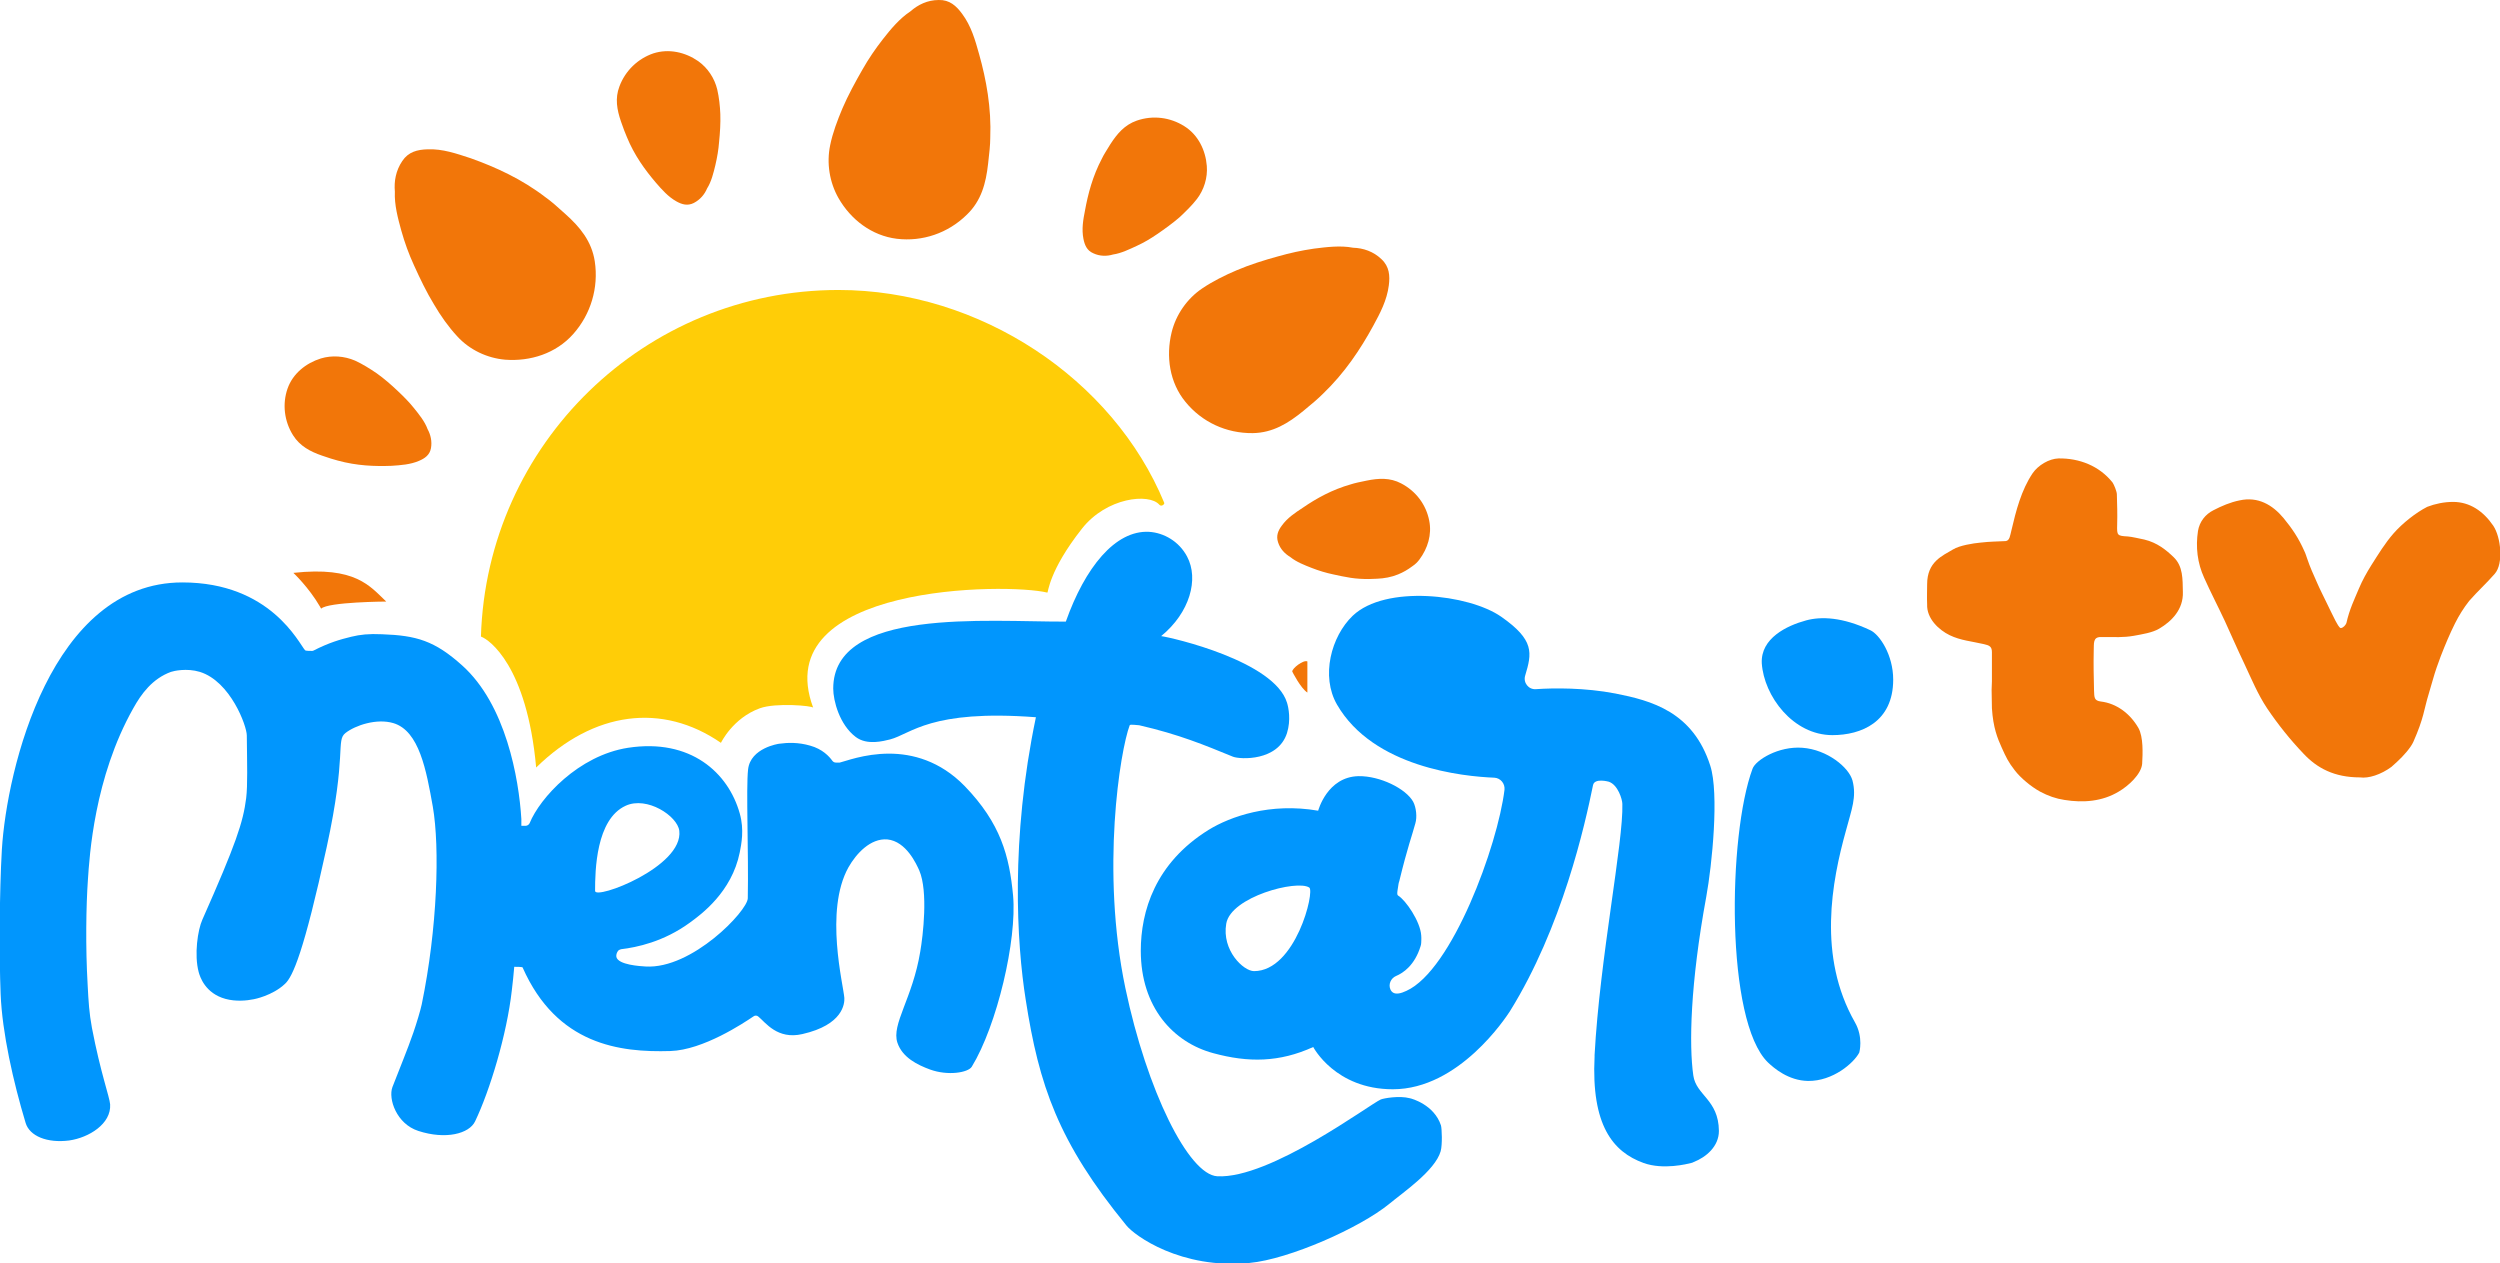
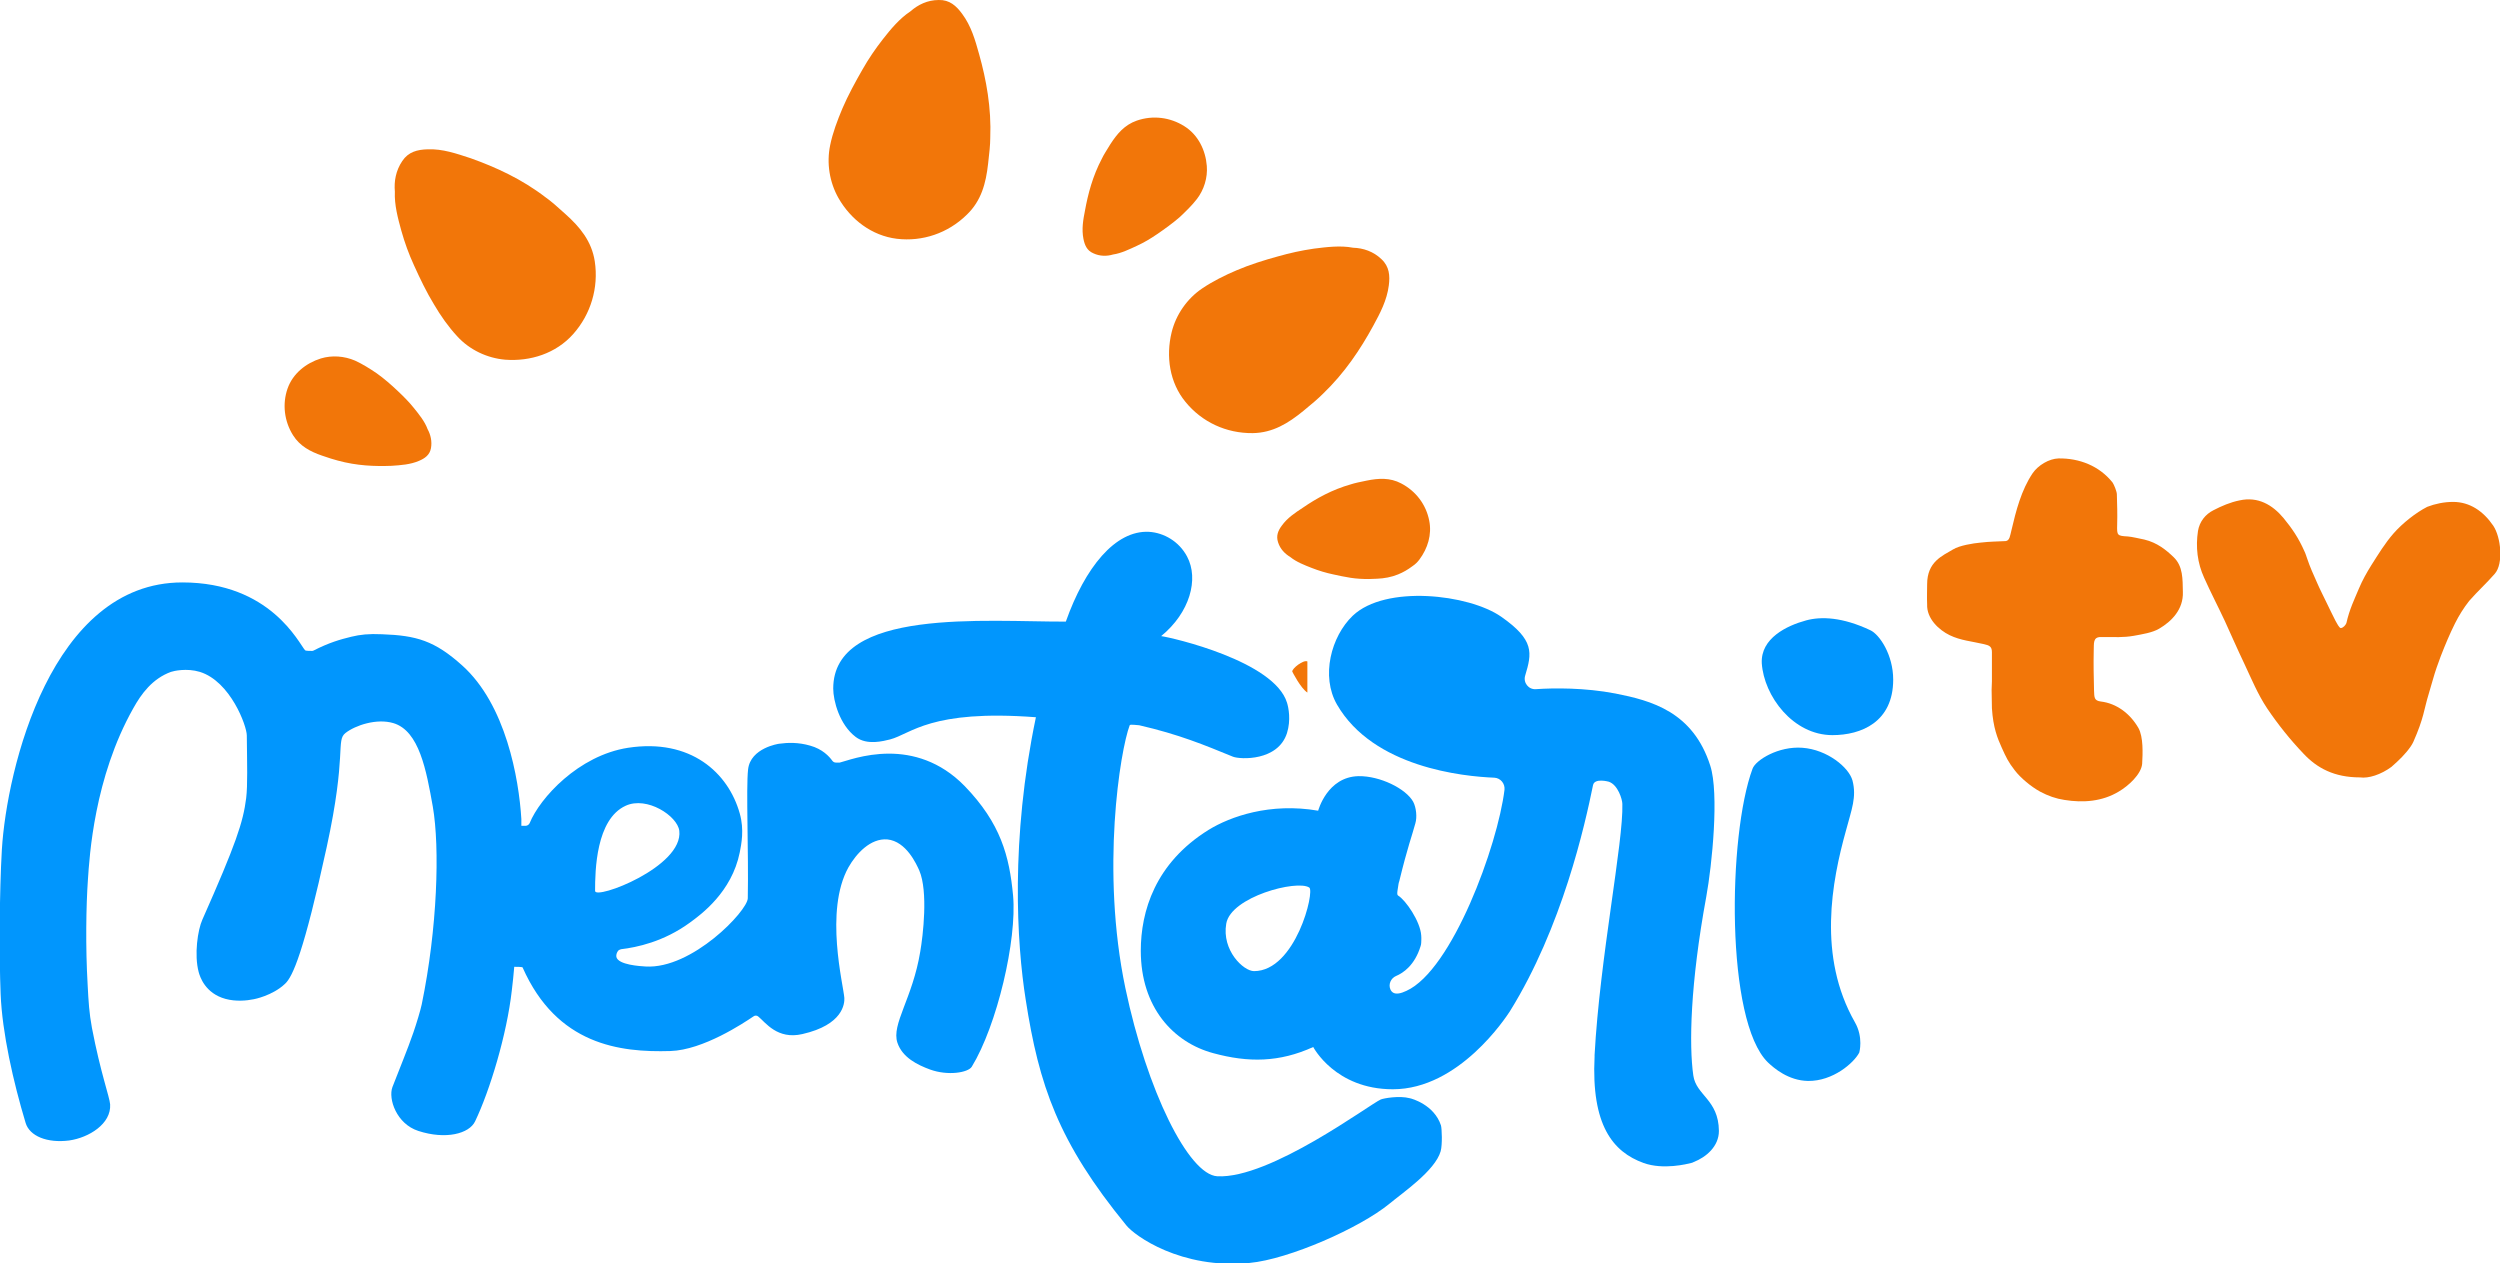
<svg xmlns="http://www.w3.org/2000/svg" version="1.1" id="Layer_1" x="0px" y="0px" viewBox="0 0 810.4 409.5" style="enable-background:new 0 0 810.4 409.5;" xml:space="preserve">
  <style type="text/css">
	.st0{fill:#F27609;}
	.st1{fill:#FFCD07;}
	.st2{fill:#0196FD;}
</style>
  <g>
    <path class="st0" d="M321,44.8c0,2-0.3,5-0.7,8.3c-0.7,6.3-2.2,12-6.9,16.5c-6.1,6-14.4,8.8-22.7,7.8c-8.1-1-14.9-6.2-18.9-13.2   c-2.9-5.1-3.9-11.3-2.7-17.1c0.8-4,2.4-8.2,4-12c1.8-4.2,4.2-8.6,6.5-12.6c2-3.5,4.1-6.6,6.6-9.8c2.5-3.2,5.4-6.7,8.9-9   c2.5-2.2,5.6-3.7,9.2-3.7c3.5-0.1,5.7,1.9,7.6,4.5c2.9,3.9,4.2,8.4,5.5,13.1C319.7,25.8,321.4,34.9,321,44.8z" />
    <path class="st0" d="M428.8,127.7c-1.4,1.4-3.7,3.4-6.3,5.5c-4.9,4-9.9,7.1-16.4,7.2c-8.6,0.1-16.5-3.6-21.8-10.1   c-5.2-6.3-6.4-14.8-4.5-22.6c1.4-5.7,5-10.9,9.9-14.2c3.4-2.3,7.4-4.3,11.2-5.9c4.2-1.8,9-3.3,13.4-4.5c3.9-1.1,7.5-1.9,11.6-2.5   c4-0.5,8.6-1.1,12.7-0.3c3.3,0.1,6.6,1.2,9.2,3.7c2.6,2.4,2.8,5.4,2.4,8.5c-0.6,4.8-2.8,9-5.1,13.2   C441,113.2,435.9,120.9,428.8,127.7z" />
    <path class="st0" d="M357.2,51.4c0.5-1.1,1.6-2.8,2.7-4.6c2.2-3.4,4.6-6.3,8.6-7.7c5.2-1.8,10.8-1.1,15.4,1.8   c4.5,2.8,6.9,7.8,7.3,12.9c0.3,3.8-0.9,7.7-3.2,10.7c-1.6,2.1-3.7,4.1-5.6,5.9c-2.2,1.9-4.8,3.8-7.3,5.5c-2.2,1.5-4.2,2.7-6.6,3.8   c-2.4,1.1-5,2.4-7.7,2.8c-2,0.6-4.3,0.6-6.4-0.4c-2.1-0.9-2.8-2.7-3.2-4.7c-0.6-3.1-0.1-6.1,0.5-9.1   C352.7,62.8,354.2,57.1,357.2,51.4z" />
    <path class="st0" d="M437.9,157c1.2-0.4,3.1-0.8,5.1-1.2c3.9-0.8,7.6-1,11.2,0.9c4.8,2.5,8.1,6.9,9.1,12.1c0.9,4.5-0.5,9-3.2,12.6   c-0.6,0.8-1.3,1.5-2.2,2.1c-1.6,1.2-3,2-4.7,2.7c-2.2,0.9-4.5,1.3-6.8,1.4c-0.9,0-1.8,0.1-2.7,0.1c-2,0-4-0.1-5.9-0.4   c-1.9-0.3-3.8-0.7-5.6-1.1c-2.4-0.5-4.7-1.2-7-2.1c-2.3-0.9-4.9-1.9-6.9-3.5c-1.8-1.1-3.3-2.6-4-4.8c-0.7-2.1,0-3.8,1.2-5.4   c1.8-2.5,4.2-4.1,6.8-5.8C426.8,161.5,431.9,158.7,437.9,157z" />
-     <path class="st0" d="M203.2,44.4c-0.5-1.1-1.2-3-1.9-5c-1.3-3.8-2-7.5-0.5-11.4c1.9-5.1,6-9,11-10.7c5-1.6,10.3-0.4,14.5,2.5   c3.1,2.2,5.3,5.5,6.2,9.2c0.6,2.6,0.9,5.4,1,8c0.1,2.9-0.1,6.1-0.4,9c-0.2,2.6-0.6,4.9-1.2,7.5c-0.6,2.5-1.3,5.4-2.7,7.6   c-0.8,1.9-2.2,3.6-4.3,4.7c-2,1-3.8,0.5-5.6-0.5c-2.7-1.5-4.7-3.8-6.7-6.1C209.1,55.1,205.6,50.3,203.2,44.4z" />
    <path class="st0" d="M176.9,64c1.6,1.1,4,3.2,6.4,5.4c4.7,4.2,8.5,8.8,9.5,15.3c1.3,8.6-1.3,17.2-7,23.6c-5.6,6.3-13.9,8.9-22,8.3   c-5.9-0.5-11.6-3.2-15.6-7.6c-2.8-3-5.4-6.7-7.5-10.3c-2.4-3.9-4.6-8.5-6.5-12.7c-1.7-3.7-3-7.3-4.1-11.2c-1.1-4-2.3-8.4-2.1-12.7   c-0.3-3.3,0.3-6.8,2.4-9.9c2-3,4.9-3.7,8.2-3.8c4.9-0.2,9.4,1.4,14,2.9C160.7,54.2,169.1,58,176.9,64z" />
    <path class="st0" d="M109.5,149.3c-1.2-0.3-3.1-0.9-5.1-1.6c-3.8-1.3-7.2-3.1-9.4-6.6c-2.9-4.6-3.5-10.2-1.8-15.1   c1.7-4.9,6-8.3,10.8-9.8c3.6-1.1,7.6-0.8,11.1,0.7c2.4,1.1,4.8,2.6,7,4.1c2.4,1.7,4.8,3.8,6.9,5.8c1.9,1.8,3.6,3.5,5.2,5.5   c1.6,2,3.5,4.3,4.4,6.8c1,1.8,1.5,4,1.1,6.2c-0.4,2.2-2,3.3-3.9,4.1c-2.8,1.2-5.9,1.4-8.9,1.6C121.5,151.2,115.7,151,109.5,149.3z" />
-     <path class="st0" d="M95.1,185.7c20.2-2.2,24.8,4.3,30.1,9.3c0,0-18.8,0.1-21.1,2.3l-0.4-0.7C100.1,190.4,95.1,185.7,95.1,185.7z" />
-     <path class="st0" d="M423.8,214.4c-1.3-0.6-5,2.3-4.9,3.3c0,0,2.7,5.4,4.9,6.8V214.4z" />
-     <path class="st1" d="M173.8,248.8c18.7-18.3,40.9-21.1,59.9-8c0,0,3.8-8,12.6-11.2c5.2-1.9,17.1-0.8,17.3-0.2   c-14.9-40.1,63-40.5,75.9-37.3c0.3,0.1,0.4-7,11.2-20.7c8-10.2,21.8-11.6,25.1-7.8c0.7,0.8,1.8-0.2,1.6-0.6   c-16.6-40.2-59.8-69-105.6-69c-62.8,0-114,49.9-115.9,112.3c0,0,0,0,0.1,0.1C158.5,207.3,170.8,215.7,173.8,248.8z" />
+     <path class="st0" d="M423.8,214.4c-1.3-0.6-5,2.3-4.9,3.3c0,0,2.7,5.4,4.9,6.8V214.4" />
  </g>
  <g>
    <path class="st0" d="M765,252c-8.3,0-13.9-3-18.3-7.7c-4.3-4.5-8.3-9.5-11.8-14.7c-3-4.5-5.1-9.6-7.4-14.5   c-2.2-4.6-4.2-9.2-6.3-13.8c-2.2-4.7-4.6-9.3-6.7-14c-2.2-4.8-2.8-10-2-15.2c0.5-3,2.4-5.4,5-6.7c2.7-1.4,5.5-2.6,8.5-3.2   c5.9-1.3,10.6,1.4,14.2,5.7c2.8,3.4,4.9,6.5,6.8,10.8c0.4,0.8,0.6,1.6,0.9,2.4c0.9,2.7,2,5.1,3.2,7.8c0.9,2.1,2,4.2,3,6.3   c1.1,2.2,1.9,4,3,6.1c0.4,0.7,1.2,2.3,1.7,2.3c0.8-0.1,1.5-0.9,1.8-1.6c1-4.5,2.6-7.7,4.1-11.3c1.1-2.6,2.5-5.1,4-7.5   c2.3-3.6,4.4-7.1,7.2-10.3c2.9-3.3,7.2-6.7,10.9-8.6c2.6-1,5.5-1.6,8.4-1.6c5.4,0,9.8,3,13,7.7c2.5,3.7,3.4,12.3,0.5,15.6   c-2.7,3.1-5.3,5.4-8.3,8.8c-1.8,2.3-3.3,4.7-4.6,7.3c-1.7,3.4-3.2,7-4.6,10.6c-0.9,2.4-1.8,4.9-2.5,7.4c-0.5,1.6-0.9,3.2-1.4,4.8   c-1.6,5.2-1.5,7.7-5,15.6c-0.2,0.5-0.5,0.9-0.8,1.4c-1.7,2.5-3.9,4.6-6.3,6.7C771.8,251.1,767.8,252.4,765,252z" />
    <path class="st0" d="M645.7,220.9c0-3.2,0-6.4,0-9.5c0-1.8-0.8-2.2-2.6-2.6c-3.9-0.9-7.6-1.2-11.1-2.9c-3.5-1.7-7.5-5.4-7.3-10   c-0.1-2.3,0-4.3,0-6.5c0-7.3,4.9-9.2,8.4-11.3c2.1-1.3,6.6-2,8.8-2.2c3.6-0.4,4.6-0.3,8.2-0.5c1.4-0.1,1.5-1.9,1.9-3.4   c1.5-6.4,3.2-13.1,6.9-18.6c1.8-2.6,5.3-4.7,8.4-4.8c6.7-0.1,13.2,2.4,17.5,7.8c0.5,0.7,1.4,3,1.4,3.8c0.1,3.5,0.2,6.3,0.1,9.9   c-0.1,3.5,0,3.6,3.5,3.8c1.3,0.1,3.8,0.7,5.3,1c4.2,1,7.1,3.4,9.5,5.7c3.1,3,2.9,7.1,3,11.3c0.2,5.6-3.6,9.5-7.7,11.9   c-2.2,1.3-5.5,1.8-8.2,2.3c-3.5,0.6-5.9,0.4-10.7,0.4c-2.6,0-2.2,2-2.3,4.5c-0.1,4.4,0,8.4,0.1,12.8c0.1,2.3,0,3.3,2.2,3.6   c5.1,0.6,9.5,3.9,12.2,8.6c1.6,2.9,1.4,8.2,1.2,11.6c-0.3,3.4-4.5,7.2-7.6,9c-5.3,3.2-11.5,3.7-17.6,2.7c-2.7-0.4-5.3-1.3-7.9-2.7   c-2.9-1.6-6.3-4.4-8.2-6.9c-2.1-2.7-2.8-4.2-4.2-7.3c-1.4-3.1-2.8-6.5-3.2-12.8c0-2.9-0.1-3.1-0.1-6   C645.6,223.4,645.7,220.9,645.7,220.9z" />
  </g>
  <g>
    <path class="st2" d="M328.4,290.3c-1.2-12.8-4-23.4-15.7-35.5c-8-8.2-17-10.5-24.5-10.5c-8.1,0-14.5,2.6-16,2.9H271   c-0.5,0-0.9-0.2-1.2-0.6c-1-1.4-3.2-3.8-7.2-4.9c-3.8-1.1-7.2-1-10.1-0.6c0,0-9.2,1.3-10,8.3c-0.7,6.3,0.2,26.8-0.1,41.8   c-0.1,4.1-18.1,23-33.1,22.1c-1.7-0.1-8.9-0.5-9.5-3.1c-0.1-0.7,0.1-1.3,0.5-1.9c0.2-0.3,0.6-0.5,1-0.6c5.1-0.6,13.8-2.4,22.3-8.6   c3.7-2.7,13.6-9.9,16.2-22.8c0.5-2.6,1.5-7.3,0-12.6c-3.7-13.2-15.9-24.4-36.2-21.3c-16.1,2.5-28.6,16.3-31.9,24.4   c-0.2,0.5-0.8,0.9-1.3,0.9c-0.8,0-1.4,0-1.4,0c0-0.4,0-1.8,0-2.2c-0.8-13.1-5-37.1-19.2-49.8c-8.9-8-14.8-9.7-25.9-10.1   c-4.4-0.2-7.1,0.1-10,0.8c-3.7,0.9-7.2,1.9-12.3,4.5c-0.2,0.1-0.3,0.1-0.5,0.1c-0.6,0-2,0-2.2-0.2c-2-2.2-11.2-22-39.8-22   c-42.5,0-56.9,60.5-58.5,86.6c-0.8,13.9-0.9,34.3-0.4,46.8c0.5,12.6,4.1,28.5,8.1,41.8c1.3,4.3,7,6.6,14.1,5.7   c6.4-0.9,13.7-5.4,13.3-11.7c-0.2-2.5-3.1-10.2-5.9-24.8c-0.9-4.9-1.1-8.3-1.4-14.1c-0.7-12.1-0.5-25.5,0.1-34   c0.5-7.4,2-33,14.7-55.5c2.6-4.7,6.2-9.6,12.2-11.8c0.9-0.3,5.1-1.3,9.4,0c9.9,3.1,15.2,17.5,15.2,20.6c0.1,9.5,0.3,16.1-0.2,20.3   c-1,7.9-3.3,14.8-14.2,39.4c-1.5,3.3-2.7,11.4-1.2,17c0.4,1.5,2.1,6.9,8.7,8.7c3.3,0.9,6.8,0.6,9.2,0.1c0,0,6-1.1,10.1-5   c2.5-2.3,6.1-10.3,13.5-44.3c6.6-30.3,2.9-34.5,6.1-37c3.2-2.5,10.1-4.8,15.5-3.2c8.4,2.5,10.7,15.3,12.8,27.1   c2.3,13.3,1.5,39.4-3.6,64.1c-0.4,1.9-1.7,6.2-2.7,9.1c-2,5.8-4.3,11.2-6.8,17.7c-1.4,3.8,1.3,11.9,8.4,14.2   c8.9,2.9,16.5,0.9,18.4-3.1c4.8-10,10.3-28.2,11.9-42.4c0.3-2.6,0.6-5.2,0.8-7.8c0,0.1,0,0.1,0,0.1c0.6,0,2.6,0,2.7,0.2   c11.1,25.1,31.5,27.6,47.9,27.1c10.6-0.3,23.8-9.1,26.9-11.2c0.5-0.4,1.2-0.4,1.7,0.1c2.2,1.8,6.1,7.5,14.2,5.6   c13.2-3,13.7-9.9,13.6-11.7c-0.3-4.2-6.5-28.2,1.3-42.3c2.6-4.6,7.2-9.5,12.6-9.1c6.2,0.6,9.5,8.1,10.4,10.1   c2.9,6.8,1.2,21.1,0.3,26.3c-2.5,15.2-9.4,23.5-7.4,29.5c1.6,4.8,6.5,7.2,10.6,8.7c5.8,2.1,12.3,1,13.5-0.9   C323.2,332.4,329.7,304.7,328.4,290.3z M192.9,288.8c0-6.6,0.3-23.2,9.9-27.6c6.9-3.2,16.8,3.3,17.4,8.1   C221.6,281,192.9,291.8,192.9,288.8z" />
    <path class="st2" d="M270.1,223.2c0-26.3,49.6-21.6,75.4-21.7c6.2-17.5,16-29.7,27-29.1c4.8,0.3,9.7,3.1,12.3,8   c3.9,7.3,0.9,18.2-8.4,25.8c3.6,0.5,36.7,8.1,40.8,21.6c0.5,1.6,1.3,5.6,0,9.8c-2.9,9.2-15.2,8.6-17.5,7.7   c-9.3-3.8-17.4-7.2-30.4-10.2c-0.6,0-3-0.4-3.1,0c-3.1,8.2-9.4,47-1.4,85.2c7,33.3,20.5,60.5,29.8,61c17.1,0.9,49.5-23.4,53-24.9   c1-0.4,6-1.3,9.4-0.4c0.6,0.1,7.9,2.1,10.1,8.8c0.3,1,0.5,6.3-0.1,8.4c-1.8,6.3-12.4,13.5-16.6,17c-9.5,7.8-32.5,18-45.4,19.2   c-22.2,2.1-37.3-8.9-39.9-12.2c-22.1-27-28.3-45.4-32.6-73.1c-2.9-18.2-5-52,3.3-91.6c-34.3-2.6-40.4,5.4-47.3,7.2   c-2.1,0.5-7.4,2-11.1-0.8C272.1,234.9,270.1,227.1,270.1,223.2z" />
    <path class="st2" d="M548.9,348.6c-1.4-9.8-1-29.6,4.2-57.9c1.9-10.4,4.2-33.5,1.3-42.5c-5.6-17.5-19.1-21.1-30.8-23.4   c-9.9-1.9-19.9-1.8-25.7-1.4c-2.4,0.2-4.2-2.1-3.5-4.4c2.2-7.3,3.1-11.5-7.8-19.1c-10.5-7.3-37.5-10.4-48.1-0.3   c-7,6.7-10.4,19.6-5.1,28.8c11.8,20.4,40.9,23.3,51,23.7c2,0.1,3.5,1.9,3.3,3.9c-2.2,18.1-17,58.5-31.8,65.2   c-1.5,0.7-4.2,1.8-5.2-0.5c-0.7-1.7,0.2-3.6,1.8-4.3c2.4-1,6.1-3.5,8-9.7c0.1-0.3,0.2-0.7,0.2-1.1c0-0.4,0.1-1.3,0-2.4   c-0.3-4.5-5-11.4-7.5-12.9c-0.3-0.2-0.3-0.7-0.2-1.5c0.4-2.5,0.3-2.3,0.6-3.2c2.7-11.1,4.1-14.6,5.2-18.7c0.6-2,0.3-5.1-0.7-7   c-2.4-4.3-10.8-8.4-17.7-8.3c-10.2,0.2-13.1,11.2-13.1,11.2c-15.6-2.7-28.5,1.9-35.5,6.2c-17.4,10.8-22,26.5-22,39.2   c0,18.3,10.5,29.7,23.5,33.2c11.4,3.1,21.4,3,32.4-2c0,0,7.1,13.7,25.8,13.7c21.5,0,36.7-23.4,37.9-25.2c17-27.3,24.4-60.6,27-73.4   c0.5-2.4,5.1-1.1,5.1-1.1c3,1,4.4,5.8,4.4,7.2c0.4,12.2-7.3,50-9,81.4c0,0.2,0,0.3,0,0.5c-1.1,22.2,5.9,30.9,15.9,34.5   c6.4,2.3,14.2,0.3,15.4,0c0.1,0,0.7-0.2,0.8-0.3c4.1-1.6,8.2-5.1,8.2-10.1C557.1,356.4,549.8,355.1,548.9,348.6z M406.5,314.8   c-3.4,0-10.5-6.7-9-15.4c1.5-8.7,22.9-14.3,26.9-11.7C426.3,288.8,420,314.8,406.5,314.8z" />
    <path class="st2" d="M585.5,201.1c4.8-1.3,11.7-1.1,20.8,3.2c3,1.4,7.4,8,7.4,16c0,13.8-10.4,18-19.7,18   c-12.8,0-22.2-12.7-22.9-23.3C570.7,206.9,579.2,202.8,585.5,201.1z" />
    <path class="st2" d="M600.5,253c-1.2-4.3-8.2-10-16.2-10.6c-7.8-0.6-15.2,4-16.2,6.8c-8,21.6-8.8,81.8,5,95.2c1.9,1.8,6.6,5.9,13,6   c8.1,0.1,14.9-5.9,16.6-9.2c0,0,1.4-4.9-1.4-9.8c-12.2-21.4-7.5-45.7-2.9-62.2C600.2,262.4,601.9,258.4,600.5,253z" />
  </g>
</svg>